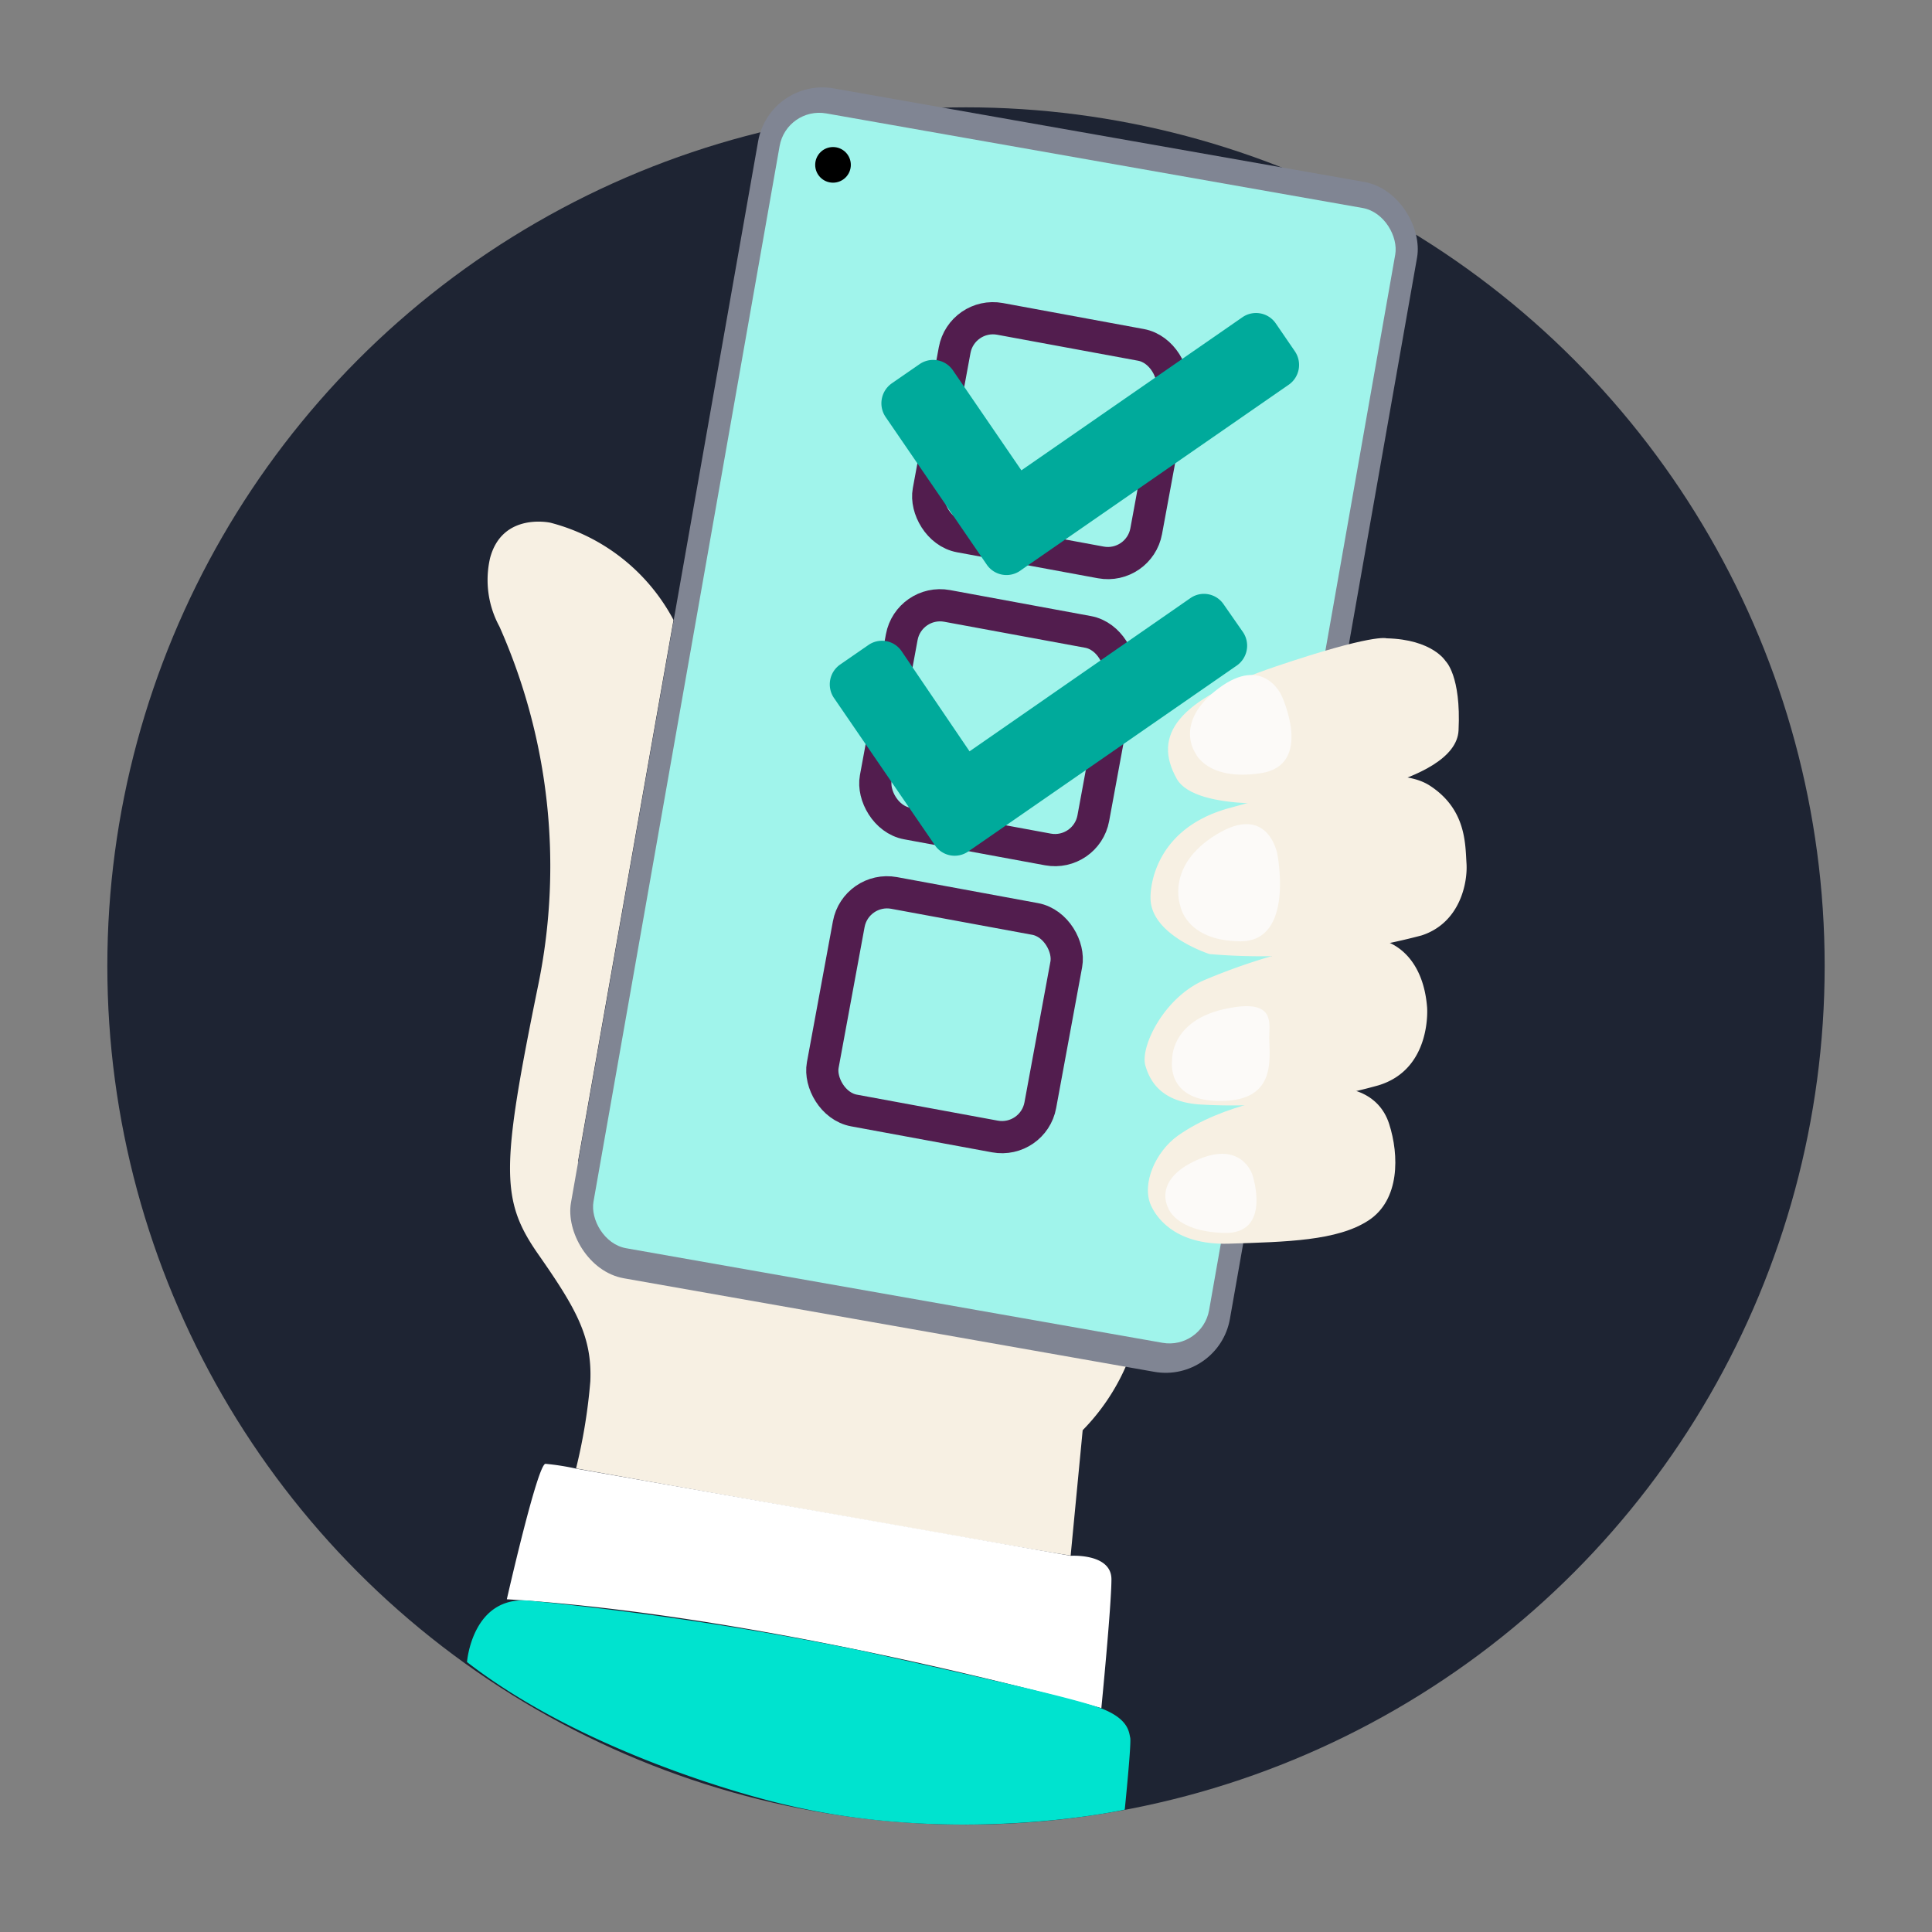
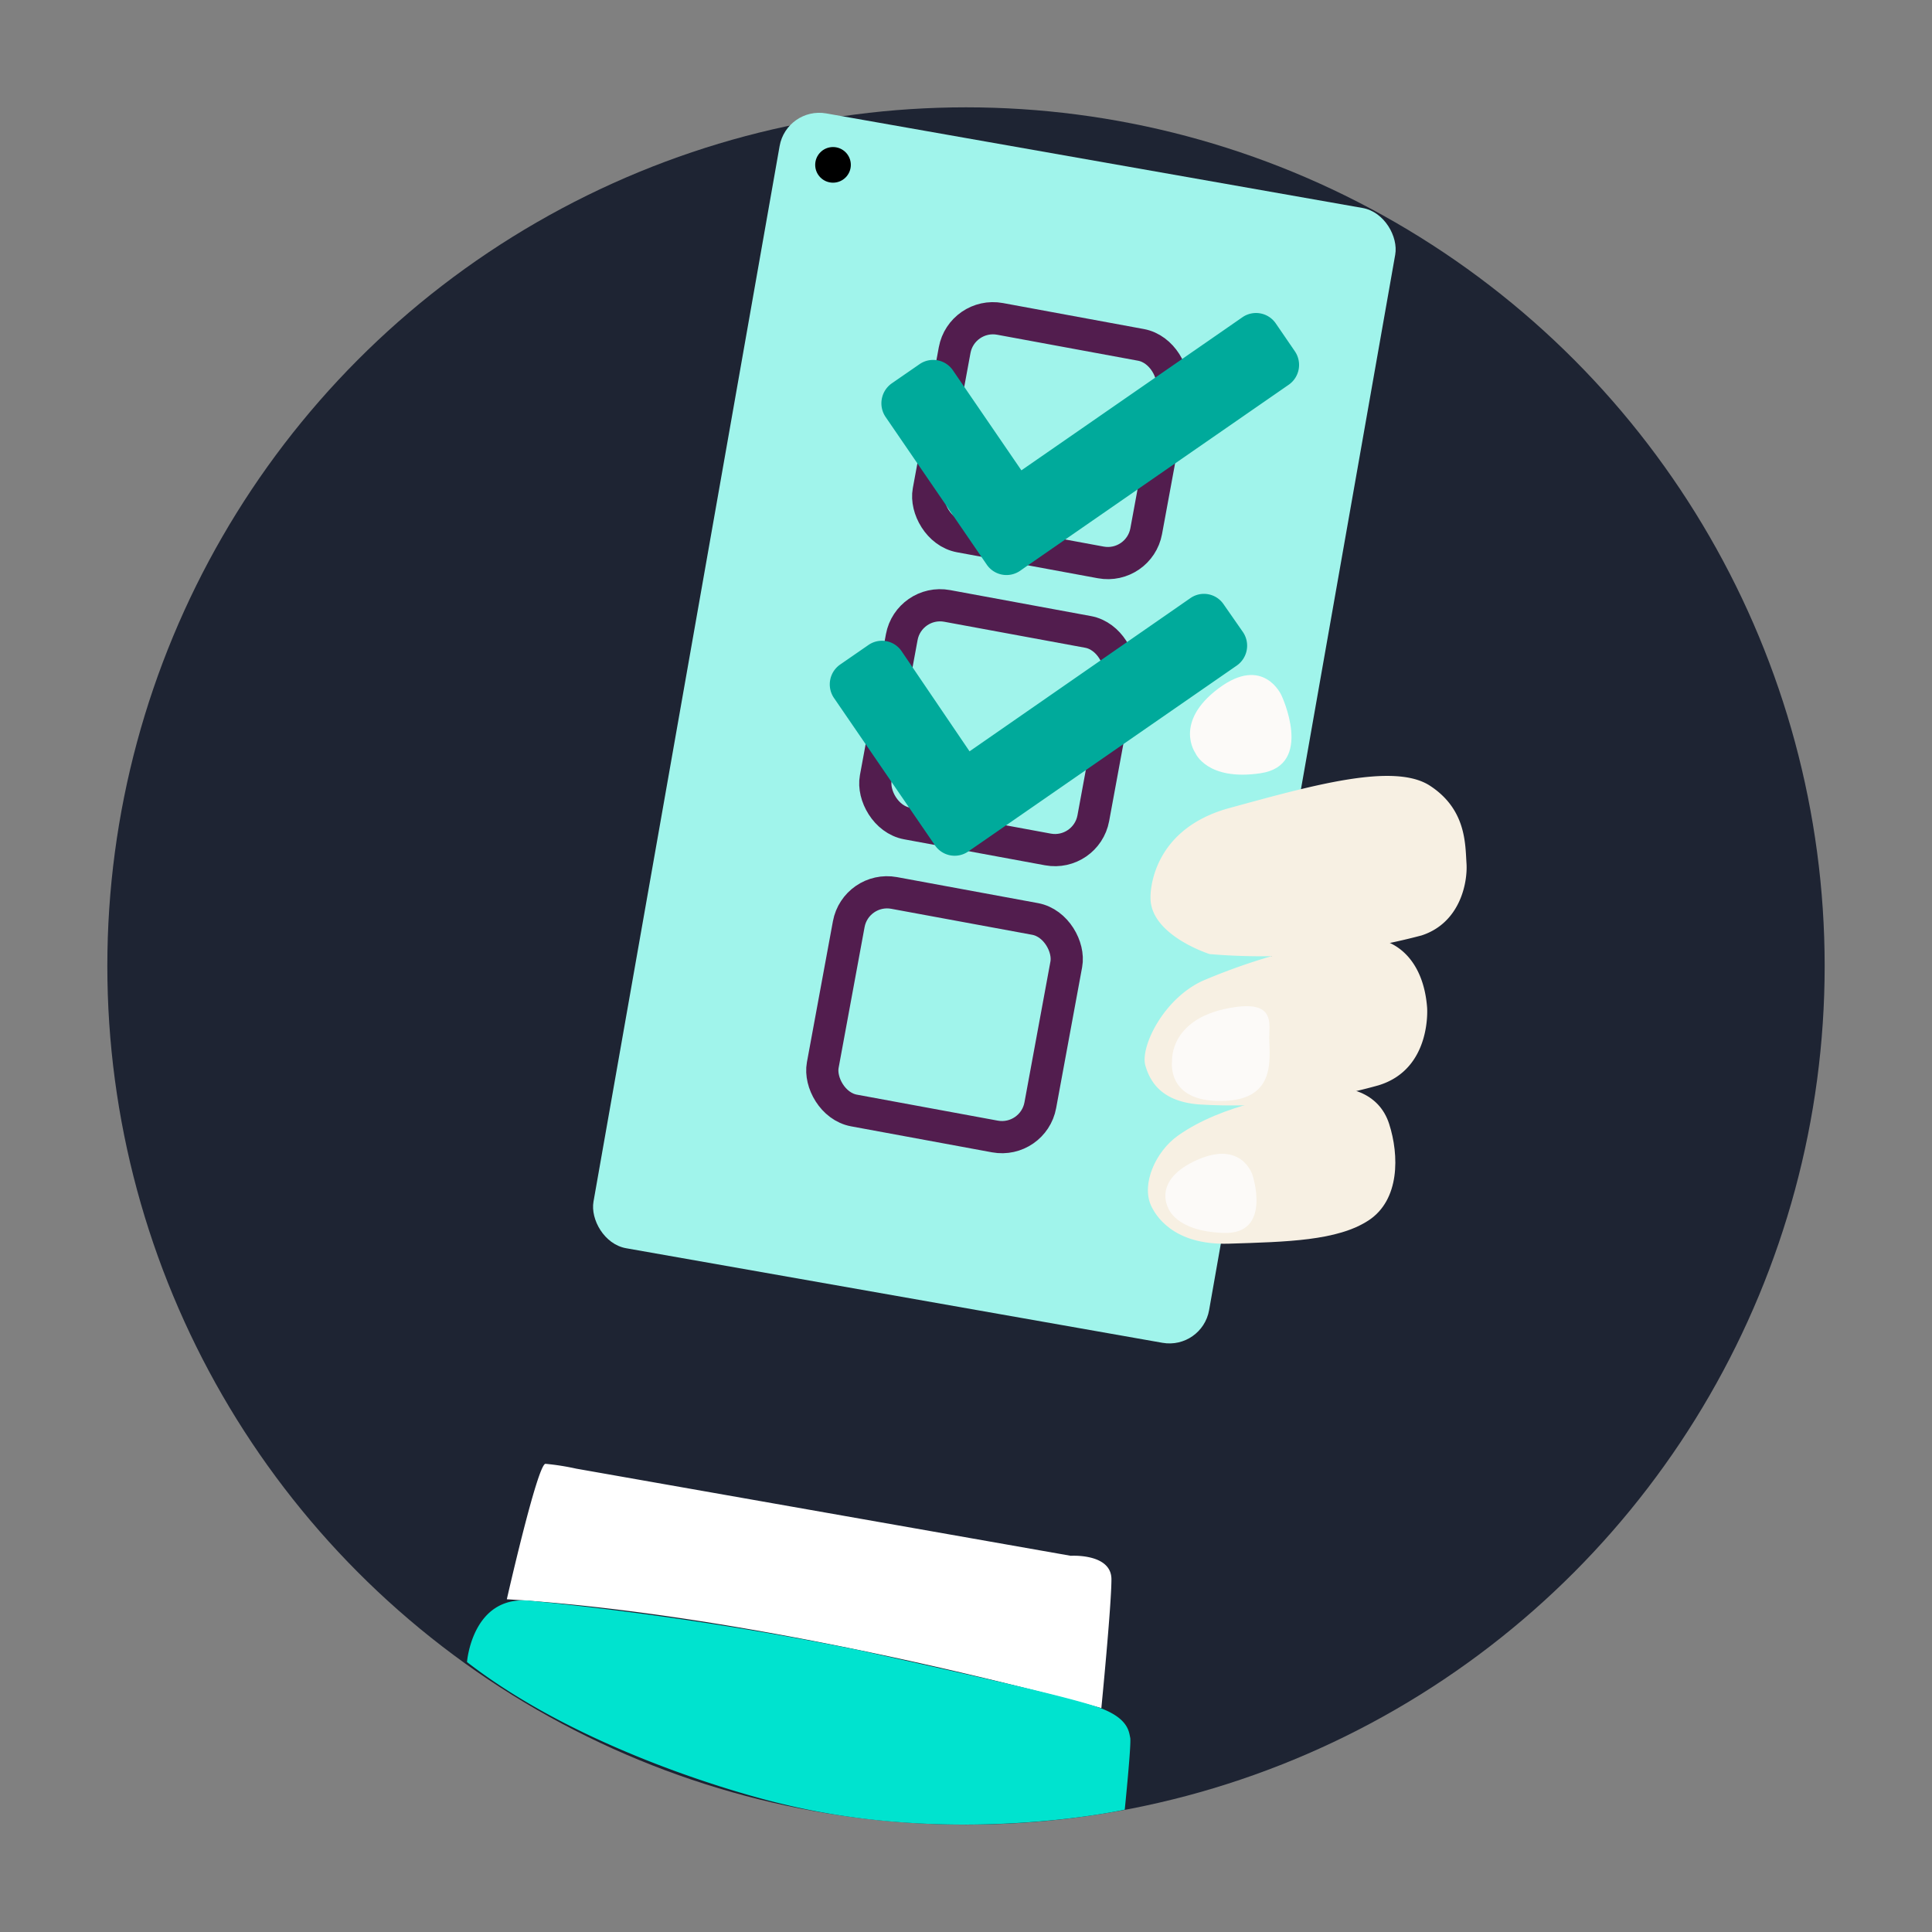
<svg xmlns="http://www.w3.org/2000/svg" viewBox="0 0 180 180">
  <rect x="0" y="0" width="180" height="180" fill="#808080" stroke="none" />
  <defs>
    <style>.cls-1{fill:#0c0e13;}.cls-2{fill:#1e2433;}.cls-3{fill:#f7f0e3;}.cls-4{fill:#808593;}.cls-5{fill:#a0f4eb;}.cls-6{fill:#fff;}.cls-7{fill:#00e3cf;}.cls-8{fill:none;stroke:#521d4e;stroke-miterlimit:10;stroke-width:3px;}.cls-9{fill:#00aa9b;}.cls-10{fill:#fcfaf8;}</style>
  </defs>
  <g id="IKONY">
-     <path class="cls-1" d="M-1627,5064.3s0,247.28,174.51,279.79c165,30.74,343.1,2.75,452.21-19.22s228.44-180,145.65-268.43c-74.6-79.67-.4-159.71-95.64-211.83s-159.6-2.84-227.75-22.12-102.14-95-255.63-36.76S-1618.34,4935.51-1627,5064.3Z" />
-   </g>
+     </g>
  <g id="GRAFIKA_NEW" data-name="GRAFIKA NEW">
    <circle class="cls-2" cx="90" cy="90" r="80" />
-     <path class="cls-3" d="M46.53,58.37a55,55,0,0,1,3.64,33.28c-3.52,17.22-3.55,20.16,0,25.24s5,7.69,4.83,11.79a51.35,51.35,0,0,1-1.33,8.13s38.07,6.85,46.08,8.12l1.12-11.68a19.85,19.85,0,0,0,4-5.9c1.41-3.4,1.73-9.82,1.73-9.82l-52.75-9.3,8.9-50.47A18.13,18.13,0,0,0,51.28,48.7s-4.48-1-5.62,3.29A9.07,9.07,0,0,0,46.53,58.37Z" />
-     <rect class="cls-4" x="61.44" y="11.74" width="62.34" height="112.57" rx="6.08" transform="translate(13.22 -15.05) rotate(10)" />
    <rect class="cls-5" x="63.52" y="14.16" width="58.24" height="107.36" rx="3.75" transform="translate(13.19 -15.06) rotate(10)" />
    <path class="cls-6" d="M47.22,149s2.86-12.61,3.6-12.62a23.11,23.11,0,0,1,2.86.45l46.08,8.12s3.79-.25,3.79,2.19-.94,12-.94,12S72.24,150.52,47.22,149Z" />
    <path class="cls-7" d="M43.51,154.85s.47-6.22,5.81-5.72a305.63,305.63,0,0,1,30.75,4.62c10.31,2.3,20,4.44,22.54,5.42s2.57,2.2,2.69,2.73-.51,6.7-.51,6.7S89.11,172.1,72.6,168C72.6,168,55.33,164,43.51,154.85Z" />
    <circle cx="77.61" cy="15.36" r="1.66" />
    <rect class="cls-8" x="87.56" y="30.75" width="20.61" height="20.61" rx="3.63" transform="translate(9.07 -17.07) rotate(10.45)" />
    <rect class="cls-8" x="82.63" y="57.49" width="20.61" height="20.61" rx="3.63" transform="translate(13.84 -15.73) rotate(10.45)" />
    <rect class="cls-8" x="77.7" y="84.23" width="20.61" height="20.61" rx="3.63" transform="translate(18.6 -14.39) rotate(10.45)" />
    <path class="cls-9" d="M120.64,32.73l-1.78-2.6a2.23,2.23,0,0,0-3.11-.57L95.16,43.82,88.78,34.5a2.23,2.23,0,0,0-3.11-.57l-2.59,1.79a2.27,2.27,0,0,0-.57,3.13L91.93,52.6a2.23,2.23,0,0,0,3.11.58l.6-.42h0l24.42-16.91A2.25,2.25,0,0,0,120.64,32.73Z" />
    <path class="cls-9" d="M115.81,58.9,114,56.3a2.21,2.21,0,0,0-3.1-.57L90.33,70,84,60.67a2.21,2.21,0,0,0-3.1-.57l-2.59,1.79A2.25,2.25,0,0,0,77.68,65l9.43,13.76a2.22,2.22,0,0,0,3.1.57l.61-.42h0L115.24,62A2.26,2.26,0,0,0,115.81,58.9Z" />
-     <path class="cls-3" d="M129.18,59.47S128,59,118.81,62.11s-11.43,6.41-9.18,10.44c1.8,3.23,11.88,2.15,11.88,2.15s14.13-1.53,14.38-6.65-1.21-6.46-1.21-6.46S133.46,59.57,129.18,59.47Z" />
    <path class="cls-3" d="M107.19,83.6s-.2-6.26,7.36-8.32S129.84,71,133.22,73.2s3.29,5.41,3.41,7.23-.6,5.55-4.18,6.72a58,58,0,0,1-19.75,1.74S107.13,87.13,107.19,83.6Z" />
    <path class="cls-3" d="M106.71,99.27c-.49-1.71,1.66-6.21,5.36-7.9a58.31,58.31,0,0,1,14.14-4c3.72-.41,6.4,2,6.75,6.49,0,0,.46,5.75-4.54,7.26a50.41,50.41,0,0,1-16.81,1.77C108.11,102.58,107.12,100.68,106.71,99.27Z" />
    <path class="cls-3" d="M107.23,112.3c-.89-2,.42-5,2.51-6.49,4.22-3,10.42-3.83,13.07-4.34s5.66.29,6.61,3.23,1,7.09-1.91,9-7.64,2-13,2.17S107.58,113.07,107.23,112.3Z" />
-     <path class="cls-10" d="M119,79.54s-.85-4.72-5.64-1.81-3.4,6.64-3.4,6.64.49,3.29,5.59,3.33S119,79.54,119,79.54Z" />
    <path class="cls-10" d="M118.25,96.7c0-1.31.54-3.41-3.19-2.87-6.14.88-5.86,5-5.86,5s-.55,3.6,4.15,3.74C118.91,102.75,118.29,98.82,118.25,96.7Z" />
    <path class="cls-10" d="M119.39,64.78s-1.68-3.79-5.87-.64-2.16,6-2.16,6,1.07,2.65,6.09,1.9S119.39,64.78,119.39,64.78Z" />
    <path class="cls-10" d="M116.68,109.44s-1-3.22-5.15-1.37-2.72,4.4-2.72,4.4.6,2.24,5.18,2.4S116.68,109.44,116.68,109.44Z" />
  </g>
</svg>